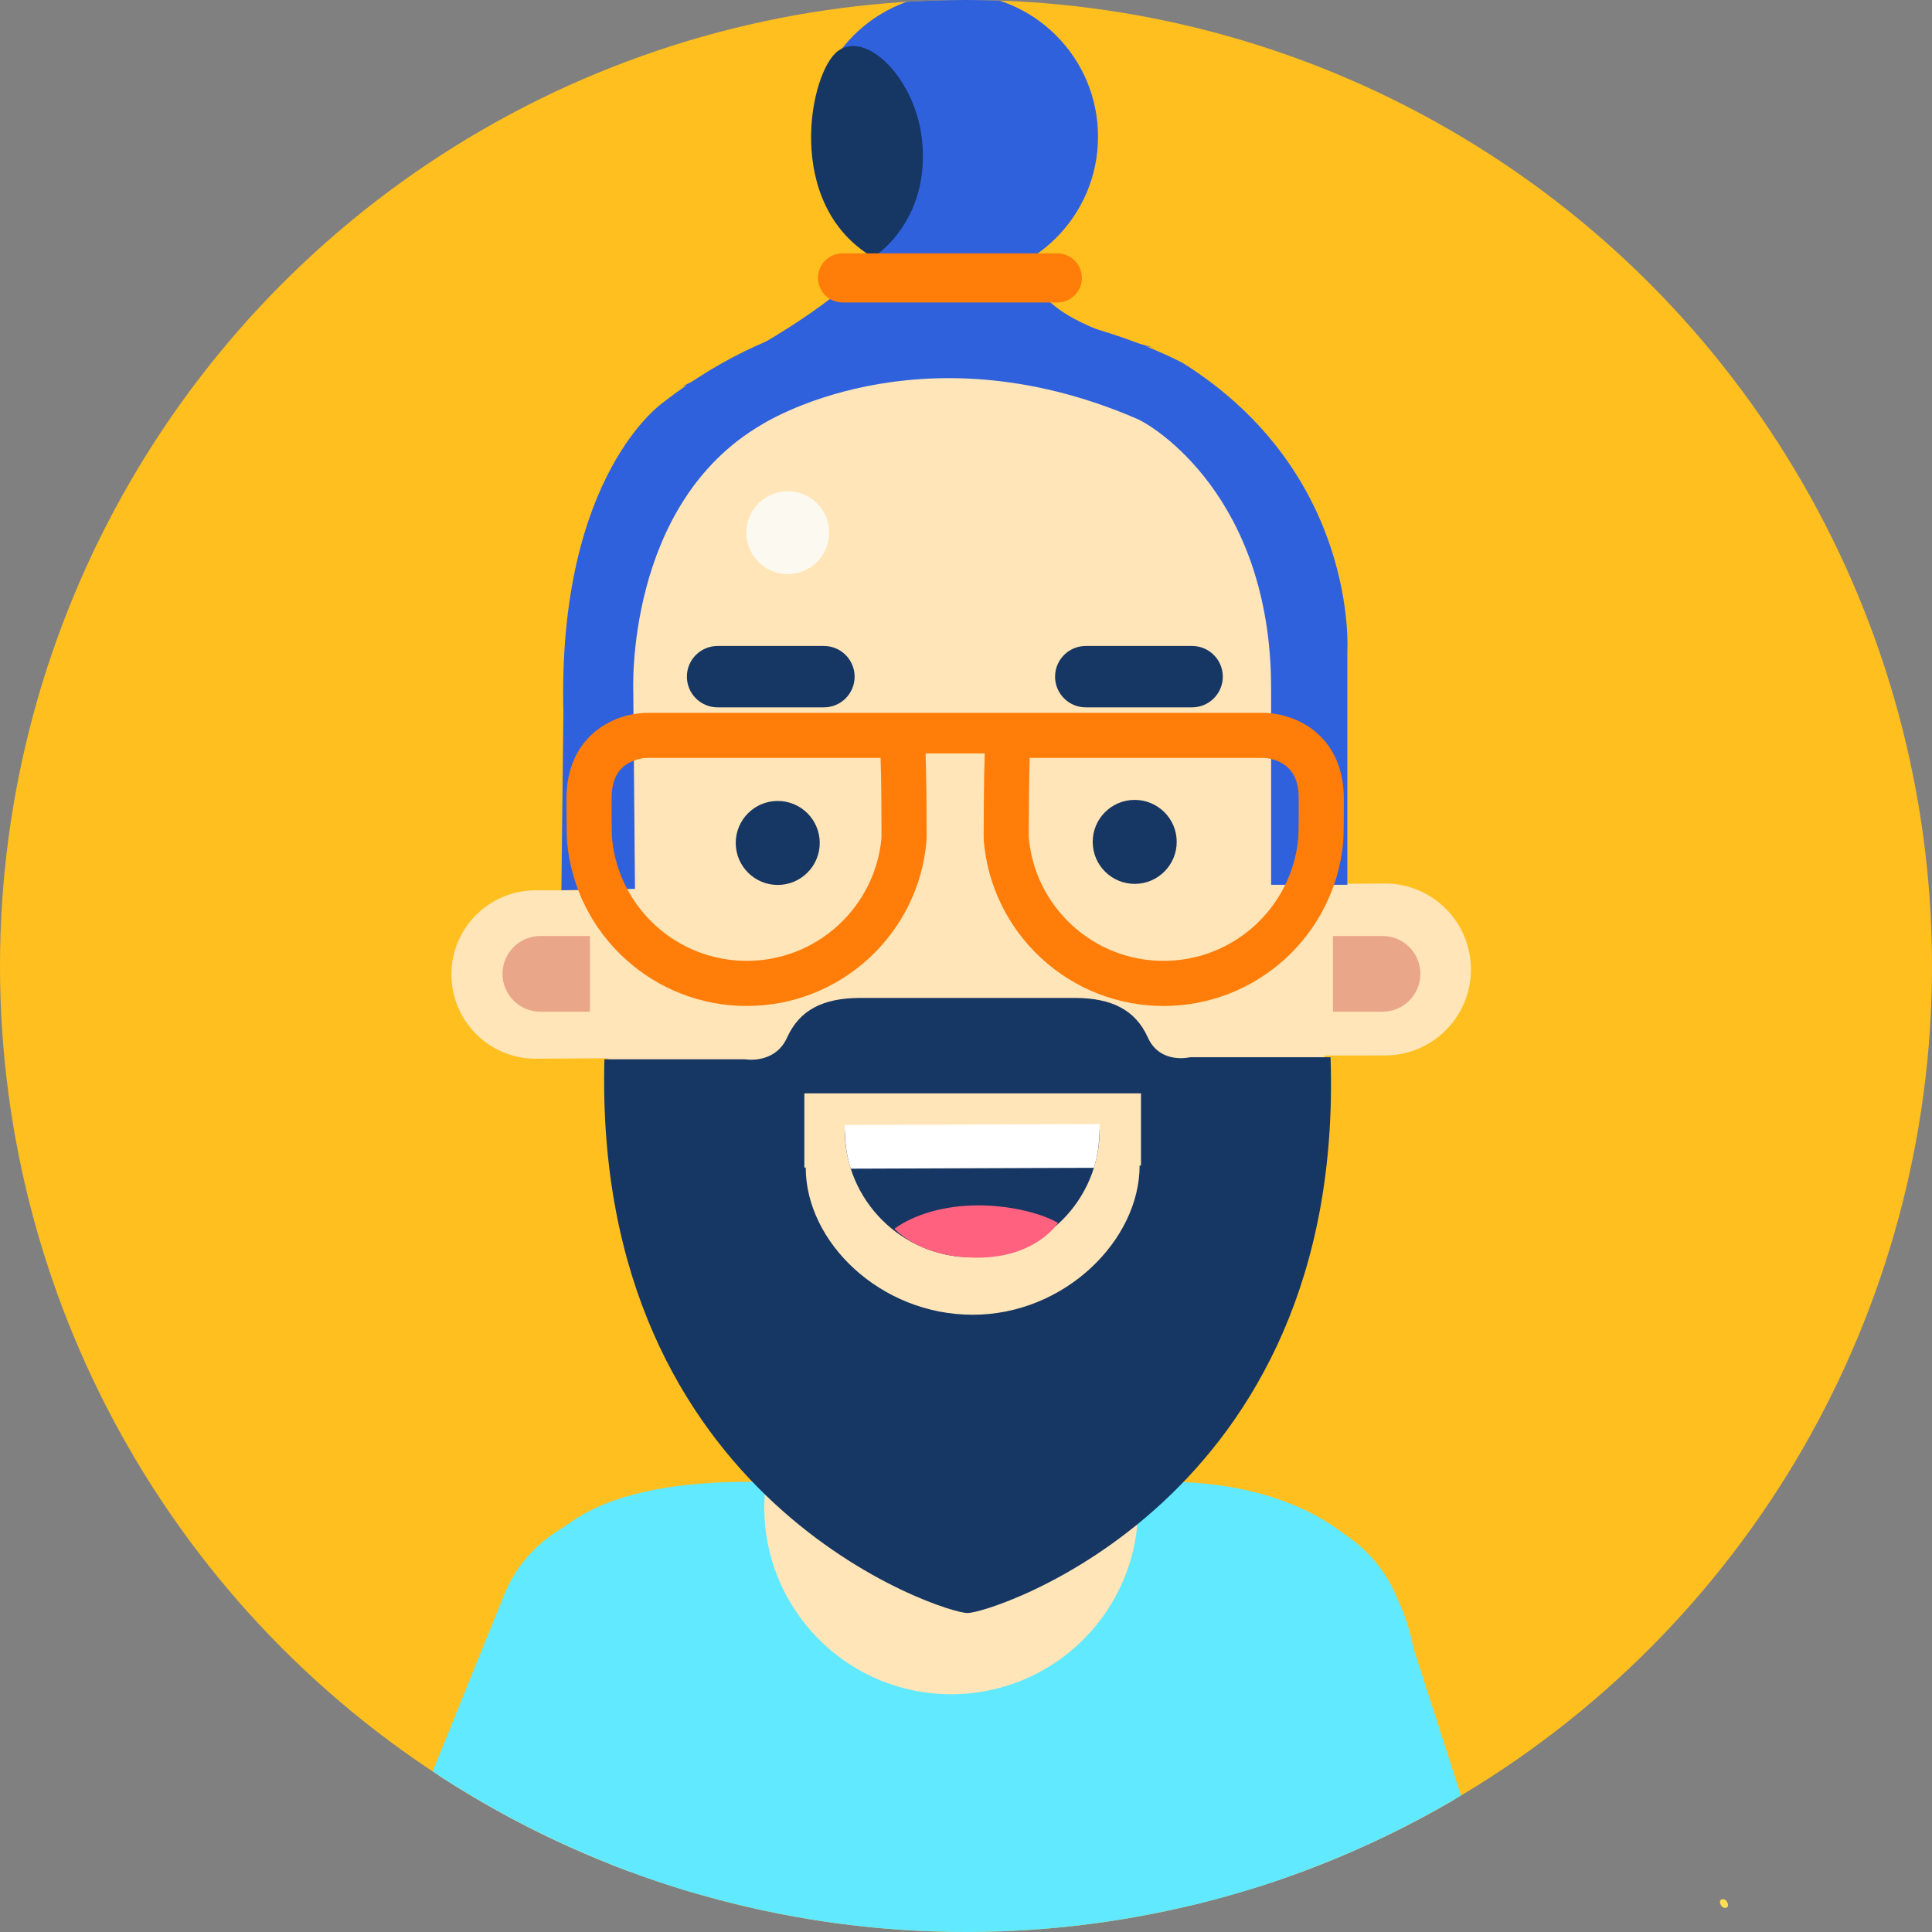
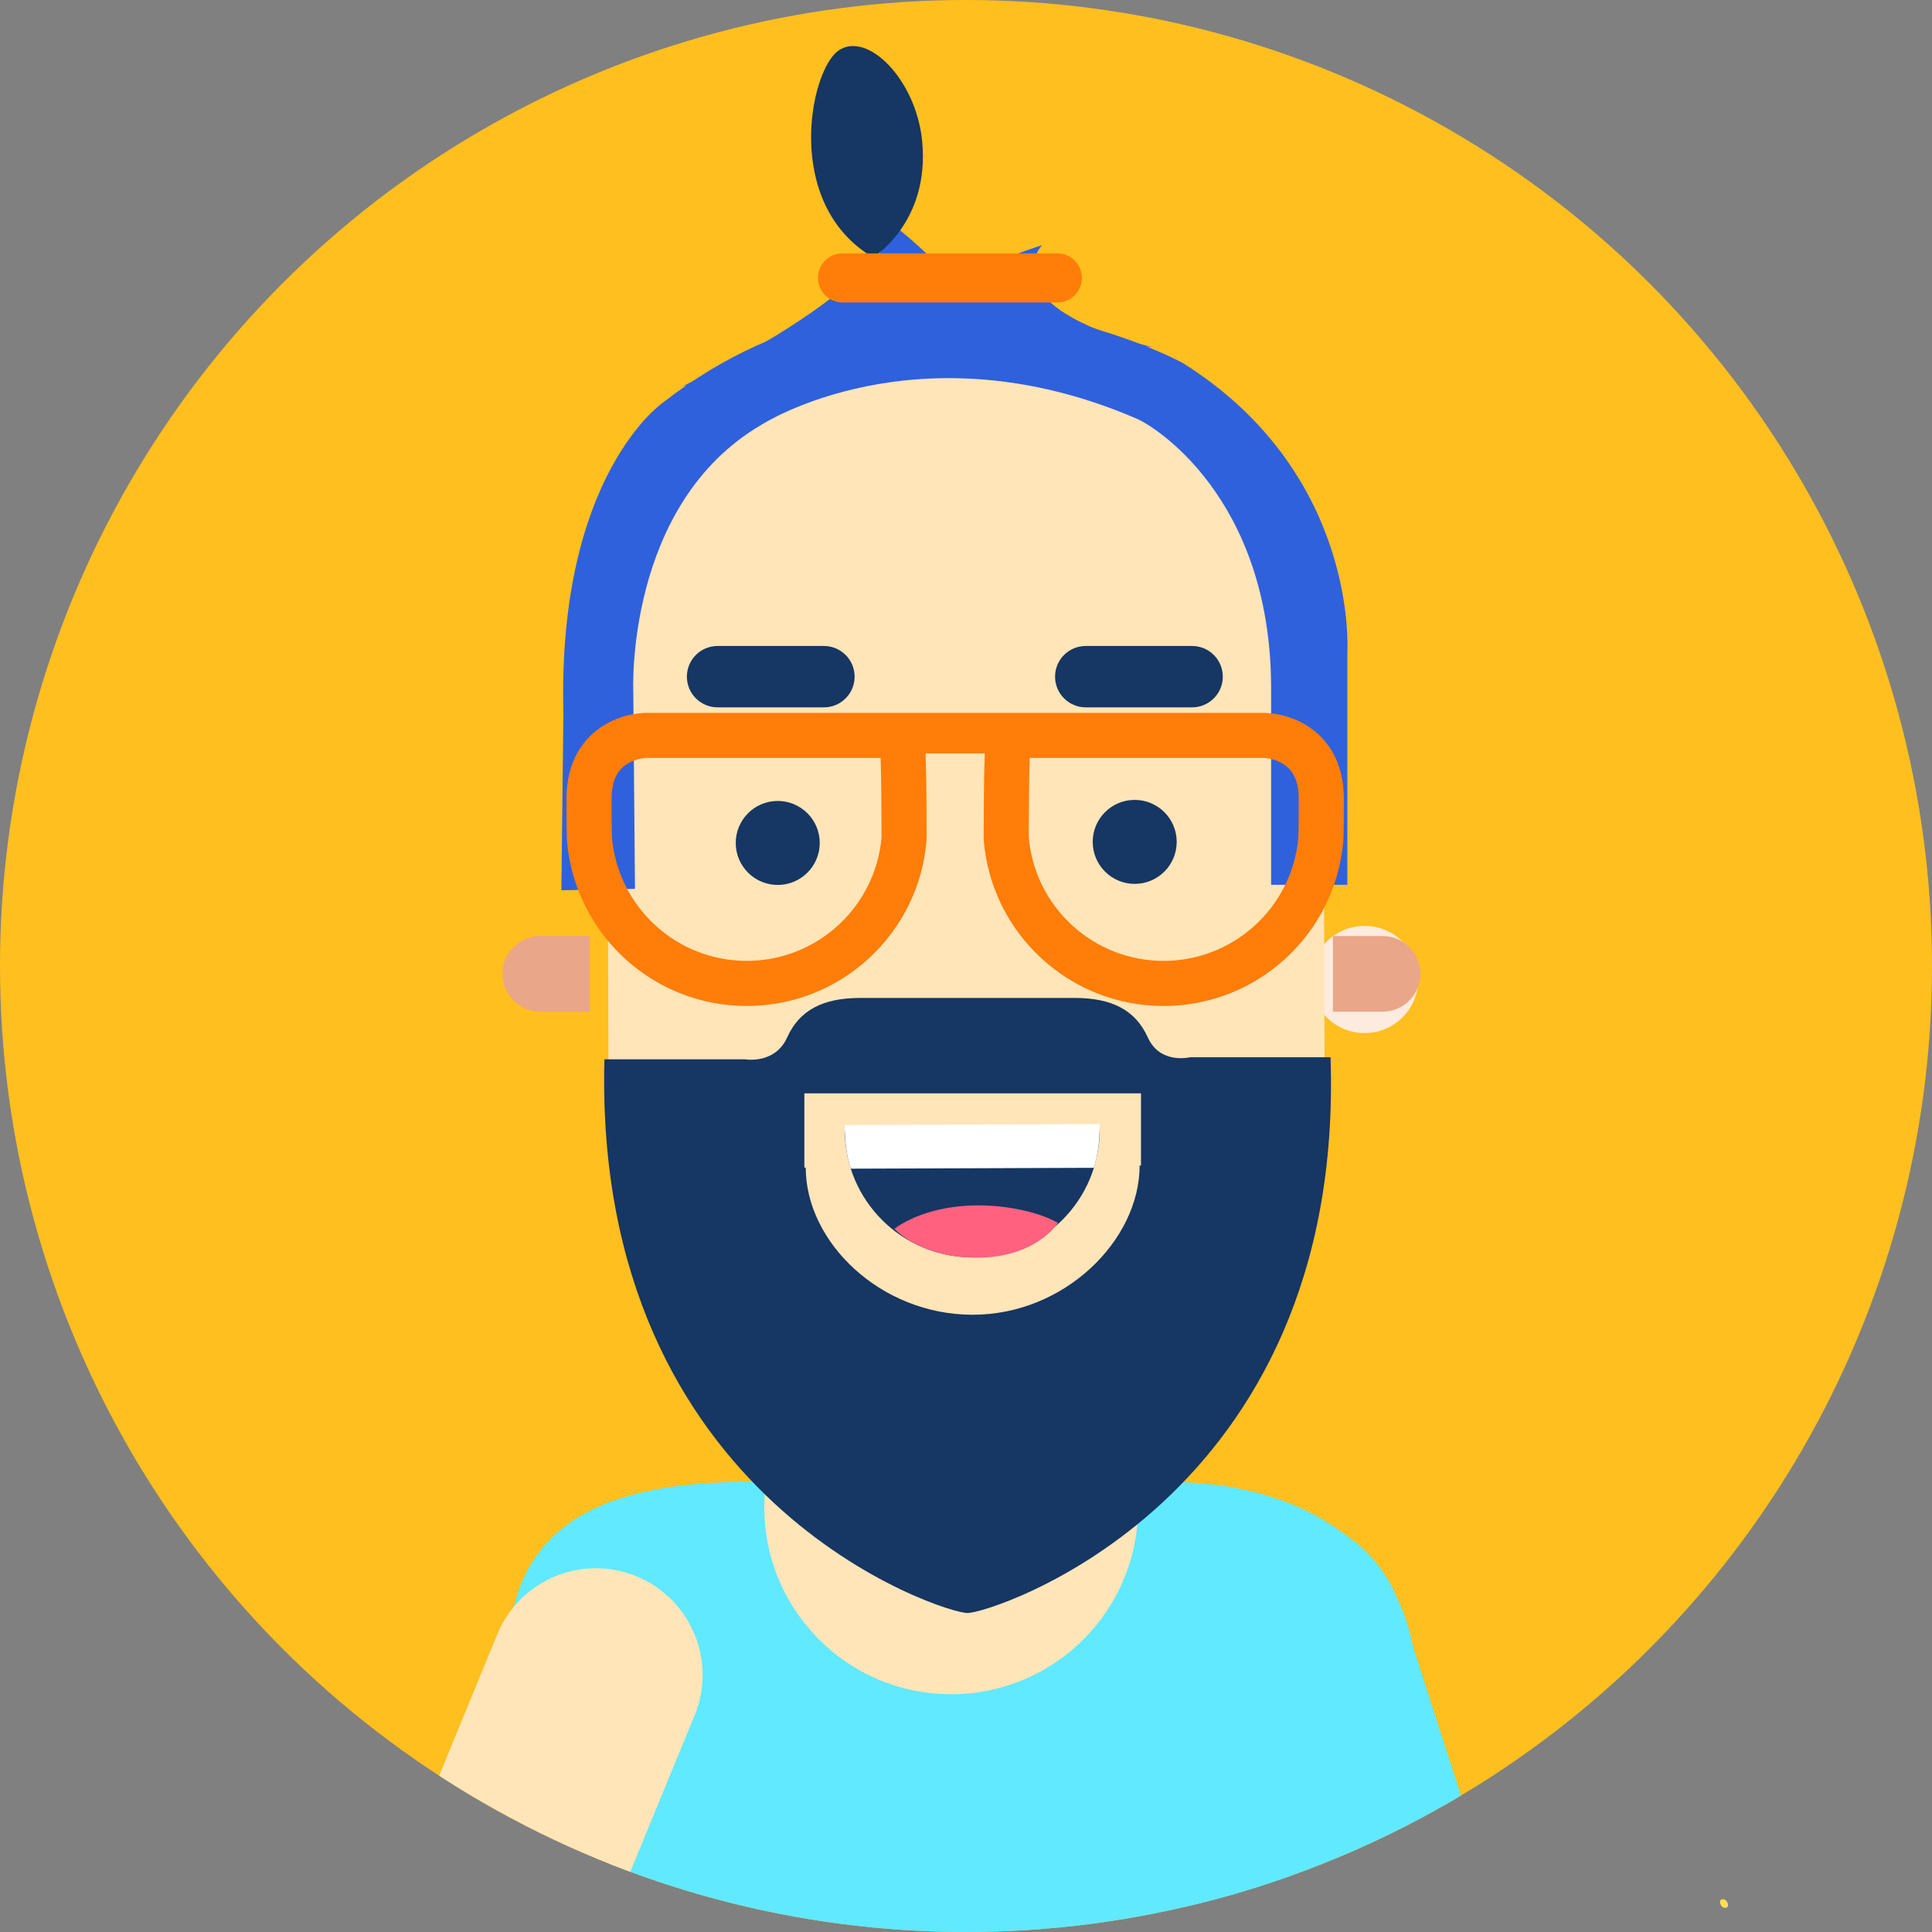
<svg xmlns="http://www.w3.org/2000/svg" xmlns:xlink="http://www.w3.org/1999/xlink" width="1024" height="1024" viewBox="3 5 1024 1024">
  <rect x="3" y="5" width="1024" height="1024" fill="#808080" stroke="none" />
  <circle fill="#FFBF1F" cx="515" cy="517" r="512" />
  <path fill="#FFDE55" d="M917.324 1016.224c2.938 0 1.322-4.607-1.125-4.607-2.937-.001-1.322 4.607 1.125 4.607z" />
  <defs>
    <circle id="a" cx="515" cy="517" r="512" />
  </defs>
  <clipPath id="b">
    <use xlink:href="#a" overflow="visible" />
  </clipPath>
  <g clip-path="url(#b)">
-     <path fill="#FFE5B8" d="M676.277 841.666c-29.734 9.521-46.115 41.347-36.594 71.08l105.406 321.069c9.523 29.732 41.348 46.124 71.084 36.597 29.736-9.522 46.123-41.356 36.605-71.086L747.367 878.261c-9.523-29.731-41.351-46.118-71.09-36.595z" />
    <path fill="#61E9FF" d="M665.678 1112.62l147.066-46.014-67.773-210.373c-12.709-39.437-59.209-61.115-98.66-48.407-39.441 12.706-61.121 54.983-48.41 94.431l67.777 210.363z" />
    <path fill="#61E9FF" d="M687.83 1288.813V937.306l33.799-16.891 32.525-19.016c0-74.189-58.875-111.039-133.061-111.039h-219.89c-74.188 0-128.83 19.727-128.83 93.917l32.525 40.354 21.121 21.13v346.067l361.811-3.015z" />
    <path fill="#FFE5B8" d="M573.609 768.989c0 37.087-30.068 109.392-67.154 109.392-37.09 0-67.15-72.305-67.15-109.392V681.52c0-37.087 30.061 17.338 67.15 17.338 37.086 0 67.154-54.425 67.154-17.338v87.469z" />
    <path fill="#FDEBDF" d="M726.16 495.746c15.703-.055 28.449 12.613 28.506 28.297.057 15.688-12.602 28.444-28.309 28.499-15.678.062-28.439-12.607-28.496-28.296-.058-15.687 12.616-28.448 28.299-28.5" />
    <path fill="#FFE5B8" d="M705.086 572.131c.389 110.139-78.971 190.056-189.115 190.448-110.145.389-190.062-78.968-190.451-189.11l-.703-200.683c-.393-110.13 78.984-185.092 189.123-185.476 136.818 0 190.209 119.062 190.438 184.135l.708 200.686z" />
-     <path fill="#FFE5B8" d="M376.998 521.177c.078 22.7 13.551 41.408-8.371 44.303-1.916.262-79.623.646-81.605.656-24.615.08-44.666-19.828-44.76-44.482-.084-24.633 19.83-44.682 44.445-44.763 2.039-.007 64.678-.112 66.635.148 21.851 2.826 23.58 21.536 23.656 44.138zm268.039-2.021c.078 23.176-13.527 42.378 8.881 45.178 1.906.245 81.309.084 83.285.073 25.201-.086 45.512-20.546 45.424-45.735-.092-25.157-20.543-45.486-45.746-45.394-2.027.006-66.012.361-68.006.636-22.289 3.047-23.92 22.156-23.838 45.242z" />
    <path fill="#163663" d="M437.48 451.706c.041 12.285-9.902 22.292-22.18 22.334-12.295.043-22.303-9.888-22.346-22.178-.041-12.298 9.895-22.298 22.186-22.341 12.284-.04 22.294 9.882 22.34 22.185zm189.2-.565c.039 12.285-9.895 22.294-22.18 22.334-12.293.045-22.299-9.892-22.344-22.176-.043-12.302 9.896-22.298 22.186-22.34 12.287-.043 22.293 9.882 22.338 22.182z" />
    <path fill="#EAA688" d="M315.67 501.095h-26.277c-11.074 0-20.055 8.98-20.055 20.057 0 11.075 8.98 20.057 20.055 20.057h26.277v-40.114zm393.82 0h26.277c11.078 0 20.055 8.98 20.055 20.057 0 11.075-8.977 20.057-20.055 20.057H709.49v-40.114zM438.459 749.357s70.469 26.021 134.432 6.507v17.346s-60.709 27.103-134.432-7.589v-16.264z" />
    <path fill="#FFE5B8" d="M339.977 840.316c28.963 11.67 42.979 44.603 31.311 73.566l-128.561 312.516c-11.668 28.959-44.602 42.983-73.566 31.311-28.961-11.666-42.98-44.612-31.314-73.568l128.562-312.513c11.667-28.96 44.609-42.978 73.568-31.312z" />
-     <path fill="#61E9FF" d="M330.775 1111.32l-143.316-56.621 82.947-204.867c15.555-38.402 63.514-56.63 101.928-41.076 38.412 15.551 56.943 59.299 41.393 97.714l-82.952 204.85z" />
    <path fill="#FFE5B8" d="M409.158 789.471a99.598 99.598 0 0 0-1.055 14.444c0 54.71 44.35 99.06 99.061 99.06 54.707 0 99.059-44.35 99.059-99.06 0-4.904-.363-9.729-1.051-14.444H409.158z" />
    <path fill="#163663" d="M633.773 565.356s-15.902 3.974-22.404-10.48c-6.637-14.751-19.297-20.823-38.307-20.949-.555-.004-113.373-.008-114.553 0-19.012.126-31.674 6.198-38.309 20.949-6.504 14.454-22.406 11.565-22.406 11.565h-74.441c-6.158 235.19 181.619 294.128 192.43 293.472 10.812.656 200.367-58.281 192.434-294.557h-74.444z" />
    <path fill="#FFE5B8" d="M429.326 584.509v39.344h.725c0 39.481 39.615 77.991 88.484 77.991 48.871 0 88.488-39.594 88.488-79.075h.725v-38.26H429.326z" />
    <path fill="#163663" d="M518.518 671.394c37.309-.135 67.455-30.475 67.324-67.784l-135.111.479c.13 37.309 30.47 67.433 67.787 67.305z" />
    <path fill="#FFF" d="M582.781 623.969c2.002-6.429 3.084-13.264 3.049-23.18l-135.107.479c.033 9.91 1.154 16.739 3.205 23.156l128.853-.455z" />
    <path fill="#FF617F" d="M521.229 671.595c-31.072.112-44.145-15.357-44.145-15.357 10.277-7.477 26.182-12.307 44.049-12.369 15.533-.054 32.436 3.486 42.639 9.291-.001-.001-11.467 18.328-42.543 18.435z" />
    <path fill="#2F61DD" d="M406.77 230.03s82.395-53.121 198.396-3.251c8.672 3.419 71.551 41.39 71.551 143.104v104.075h40.402v-123.59s6.201-94.204-87.02-152.86c0 0-145.814-80.105-275.365 20.598 0 0-56.367 38.059-53.123 164.786l-1.061 93.968 39.004-.732-.895-104.458c.001-.001-4.524-99.358 68.111-141.64z" />
-     <circle fill="#FCFAF0" cx="420.546" cy="287.33" r="21.952" />
-     <circle fill="#2F61DD" cx="509.085" cy="77.439" r="75.888" />
    <path fill="#2F61DD" d="M364.896 209.701c106.244-52.037 112.748-84.561 112.748-84.561s39.029 30.355 32.525 41.197c-6.505 10.841-145.273 43.364-145.273 43.364z" />
    <path fill="#2F61DD" d="M613.893 189.103c-88.547-22.765-58.543-54.205-58.543-54.205s-60.709 19.515-54.205 30.355c6.503 10.842 112.748 23.85 112.748 23.85z" />
    <path fill="#163663" d="M465.719 141.401s30.355-18.43 26.021-61.794c-3.266-32.648-29.271-58.543-44.451-47.701-15.176 10.841-29.271 81.309 18.43 109.495z" />
    <path fill="#FF7D08" d="M698.713 391.658c-10.85-8.208-22.957-8.847-26.408-8.847H346.191c-3.455 0-15.561.639-26.408 8.847-7.545 5.708-16.539 16.688-16.539 36.574 0 18.401.176 21.685.387 23.84 2.322 23.497 13.248 45.229 30.766 61.191 17.639 16.073 40.506 24.926 64.385 24.926 24.096 0 47.109-8.99 64.809-25.313 17.596-16.226 28.408-38.249 30.455-62.012.123-1.432.113-3.218.041-13.72-.025-3.074-.051-6.822-.08-11.381-.047-7.745-.246-15.536-.436-21.438h31.355c-.189 5.901-.391 13.692-.438 21.438-.029 4.559-.053 8.307-.078 11.381-.074 10.502-.082 12.288.041 13.718 2.045 23.765 12.859 45.788 30.451 62.014 17.703 16.323 40.717 25.313 64.812 25.313 23.879 0 46.746-8.853 64.383-24.926 17.518-15.963 28.443-37.694 30.764-61.191.215-2.155.391-5.438.391-23.84 0-19.886-8.994-30.866-16.539-36.574zm-228.496 57.279c-1.559 17.763-9.664 34.222-22.83 46.367-13.273 12.241-30.535 18.98-48.605 18.98-17.91 0-35.059-6.636-48.285-18.69-13.141-11.972-21.334-28.266-23.076-45.87-.115-1.189-.271-4.711-.271-21.491 0-8.188 2.309-13.918 7.059-17.511 3.906-2.957 8.896-4.005 11.984-4.005H469.73c.168 5.533.332 12.433.375 19.191.027 4.569.053 8.327.078 11.407.042 6.356.071 10.598.034 11.622zm220.855.785c-1.738 17.606-9.932 33.9-23.074 45.872-13.229 12.055-30.373 18.69-48.283 18.69-18.072 0-35.334-6.739-48.605-18.98-13.166-12.146-21.27-28.604-22.83-46.367-.039-1.023-.01-5.268.035-11.621.021-3.08.049-6.838.078-11.403.041-6.757.207-13.659.375-19.195h123.537c3.084 0 8.076 1.048 11.984 4.005 4.75 3.593 7.059 9.322 7.059 17.511 0 16.779-.157 20.3-.276 21.488z" />
    <path fill="#163663" d="M455.963 363.646c0 8.98-7.281 16.262-16.262 16.262h-56.375c-8.98 0-16.26-7.281-16.26-16.262 0-8.981 7.279-16.262 16.26-16.262h56.375c8.981.001 16.262 7.281 16.262 16.262zm195.141 0c0 8.98-7.279 16.262-16.26 16.262h-56.375c-8.98 0-16.264-7.281-16.264-16.262 0-8.981 7.283-16.262 16.264-16.262h56.375c8.98.001 16.26 7.281 16.26 16.262z" />
    <path fill="#FF7D08" d="M576.412 152.298c0 7.188-5.824 13.012-13.01 13.012H449.561c-7.188 0-13.012-5.824-13.012-13.012 0-7.185 5.824-13.009 13.012-13.009h113.842c7.185 0 13.009 5.824 13.009 13.009z" />
  </g>
</svg>